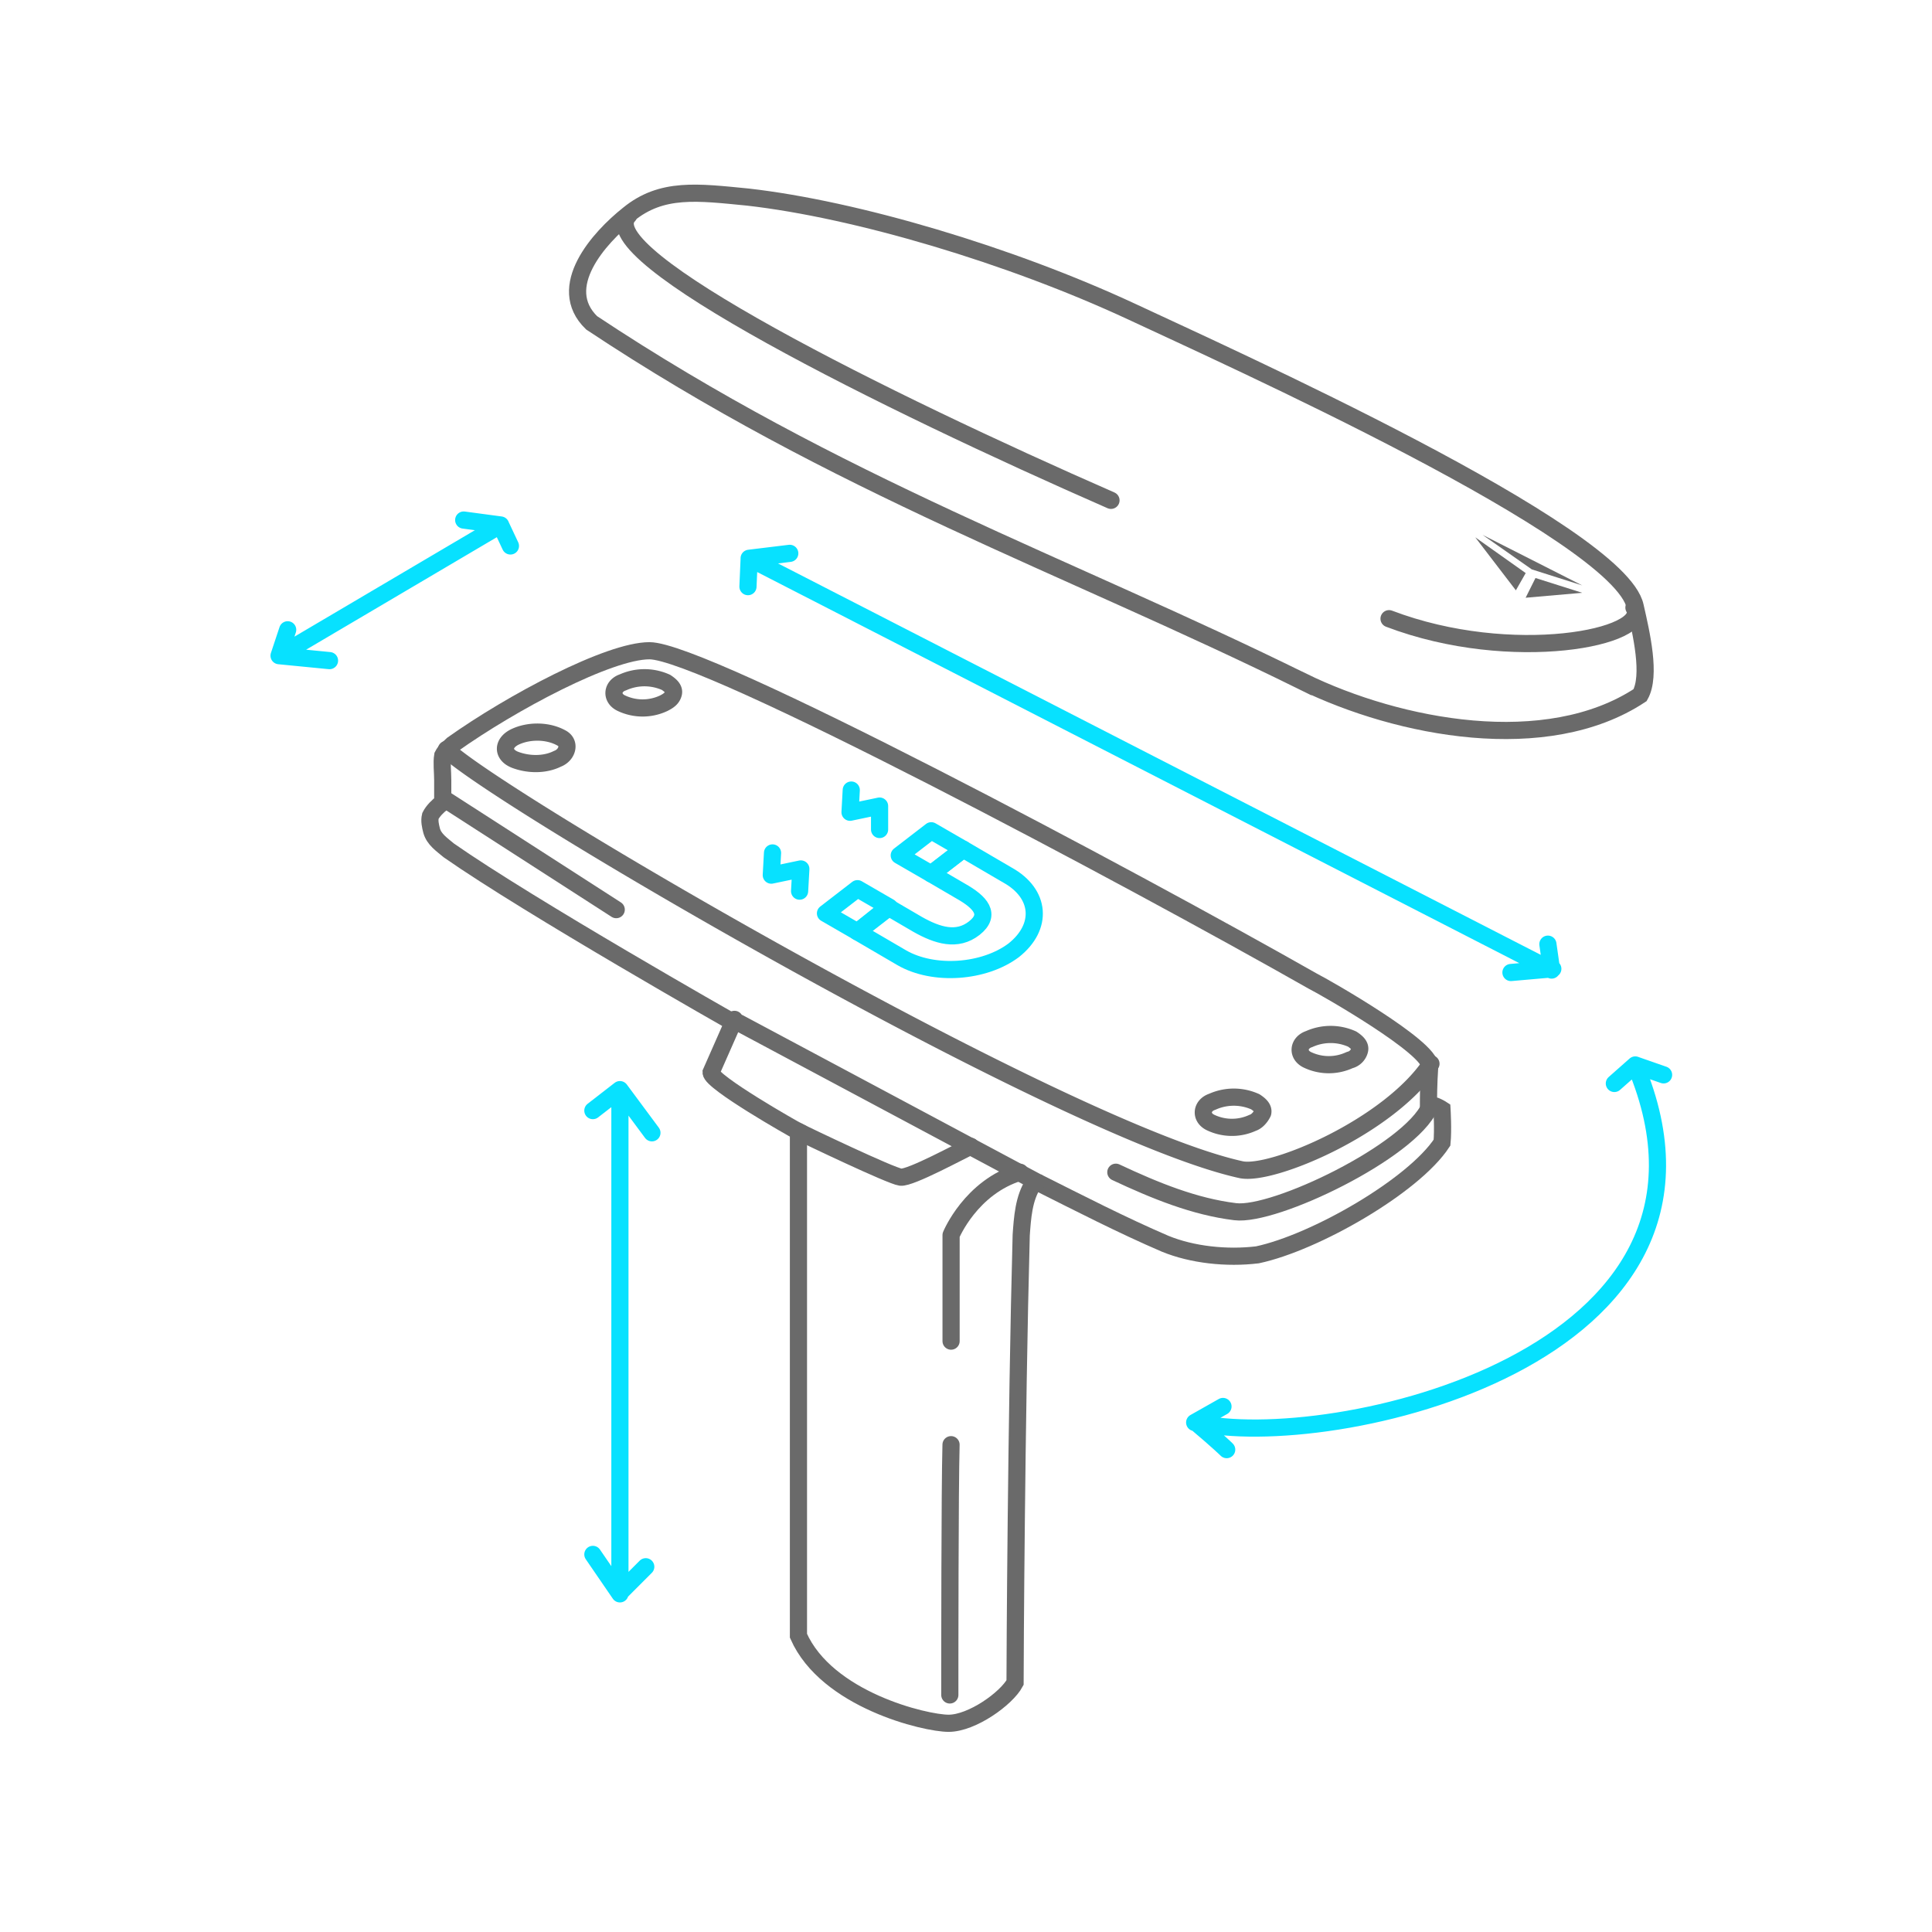
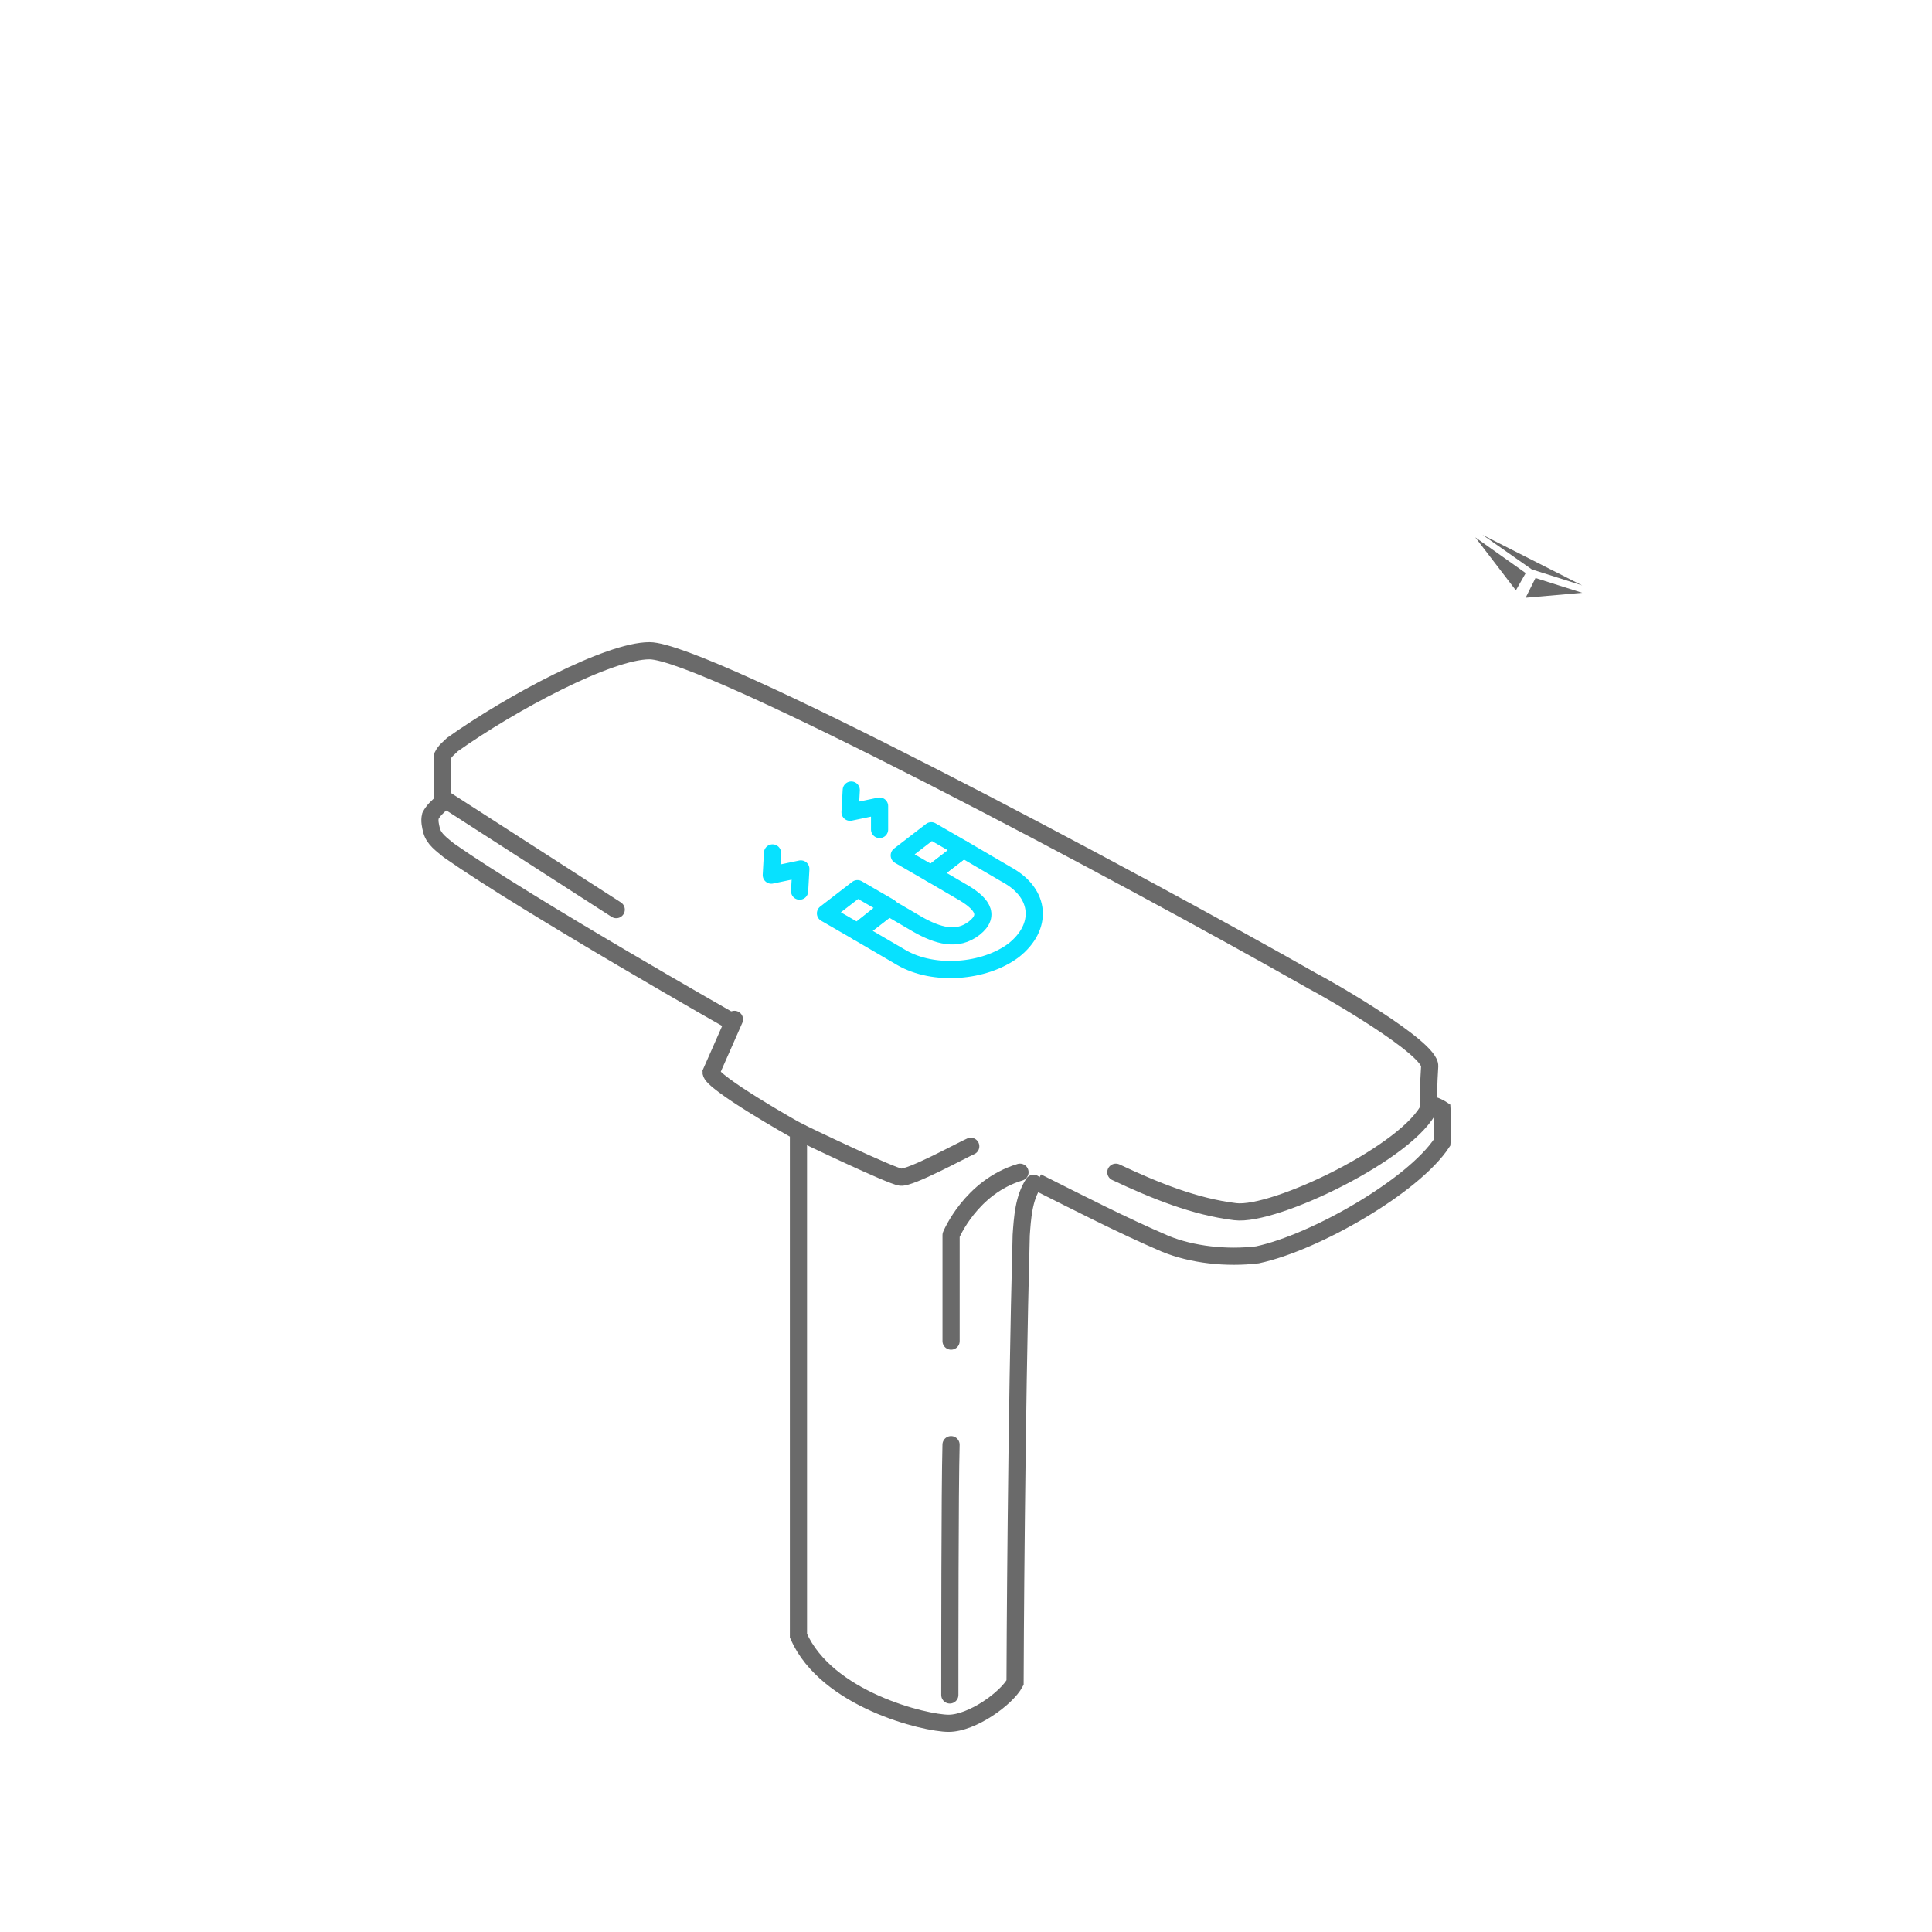
<svg xmlns="http://www.w3.org/2000/svg" width="90" height="90" fill="none" viewBox="0 0 90 90">
  <path fill="#fff" d="M0 0h90v90H0z" />
  <path stroke="#6A6A6A" stroke-linecap="round" stroke-miterlimit="10" stroke-width=".8" d="m20.68 37.206 8.026 5.168M51.98 54.607c1.835.862 3.67 1.608 5.561 1.838 1.835.23 8.14-2.814 9.058-4.882M34.214 47.486l-1.089 2.47c0 .459 3.841 2.64 4.07 2.756V76.2c1.319 2.986 5.905 4.077 6.994 4.077 1.09 0 2.695-1.149 3.096-1.895 0-.862.057-12.348.287-20.847.057-.804.114-1.723.573-2.412" />
  <path stroke="#6A6A6A" stroke-linecap="round" stroke-linejoin="round" stroke-width=".8" d="M44.303 67.299c-.057 2.01-.057 9.935-.057 11.658M47.515 54.607c-2.293.69-3.21 2.929-3.21 2.929v4.939M45.221 53.4c-.401.173-2.809 1.494-3.267 1.437-.46-.058-4.415-1.953-4.759-2.125" />
  <path stroke="#6A6A6A" stroke-miterlimit="10" stroke-width=".8" d="M48.314 55.066c1.949.977 3.955 2.01 5.962 2.872 1.26.517 2.866.69 4.3.517 2.694-.574 7.28-3.216 8.598-5.226.058-.575 0-1.55 0-1.55s-.344-.23-.63-.23c0-.288 0-.92.057-1.78.058-.862-4.873-3.676-5.446-3.963-8.6-4.882-28.32-15.392-30.9-15.392-1.891 0-6.42 2.412-9.172 4.365-.172.172-.344.287-.459.517-.057.344 0 .746 0 1.148v1.034c-.229.172-.458.402-.573.632-.057.23 0 .46.057.69.115.401.459.63.803.918 3.784 2.642 13.3 8.04 13.3 8.04" />
-   <path stroke="#6A6A6A" stroke-linecap="round" stroke-linejoin="round" stroke-width=".8" d="M30.91 32.764a2.313 2.313 0 0 1-1.949 0c-.516-.23-.459-.804.057-.977a2.444 2.444 0 0 1 2.007 0c.172.115.401.287.344.517-.058.23-.23.345-.459.46ZM25.969 35.347c-.573.287-1.319.287-1.95.057-.63-.23-.63-.804 0-1.09.631-.288 1.491-.288 2.122.057.459.23.287.804-.172.976ZM20.797 34.909c2.35 2.297 28.836 17.803 37.034 19.583 1.433.287 6.879-2.01 8.828-4.939M34.438 47.658l13.873 7.408" />
-   <path stroke="#6A6A6A" stroke-linecap="round" stroke-linejoin="round" stroke-width=".8" d="M58.363 52.301a2.313 2.313 0 0 1-1.949 0c-.516-.23-.458-.804.057-.976a2.444 2.444 0 0 1 2.007 0c.172.115.401.287.344.517-.115.23-.287.402-.459.46ZM62.875 49.381a2.313 2.313 0 0 1-1.95 0c-.515-.23-.458-.804.058-.976a2.444 2.444 0 0 1 2.007 0c.172.115.401.287.344.517a.623.623 0 0 1-.459.459Z" />
-   <path stroke="#07E1FF" stroke-linecap="round" stroke-linejoin="round" stroke-miterlimit="10" stroke-width=".8" d="M57.144 67.529s-.344-.345-1.433-1.264c6.134 1.436 26.256-2.929 20.466-16.654l1.319.46M55.652 66.265l1.319-.746M76.178 49.61l-.975.862M72.107 43.983l.172 1.206L34.9 26.007l-.057 1.321M34.898 26.007l1.892-.23M72.336 45.131l-1.95.172M30.082 72.985l-1.204 1.206V50.759l-1.26.977M28.879 50.76l1.49 2.01M28.878 74.248l-1.26-1.838M13.401 29.338 13 30.544l10.319-6.087.459.976M23.321 24.456l-1.72-.23M13 30.544l2.35.23" />
-   <path stroke="#6A6A6A" stroke-miterlimit="10" stroke-width=".8" d="M60.695 31.75c4.472 2.182 11.351 3.503 15.708.632.516-.92.057-2.872-.23-4.135-.745-3.446-19.032-11.658-23.446-13.726-5.676-2.642-12.842-4.767-17.886-5.34-2.351-.23-4.014-.46-5.561.803-1.376 1.091-3.44 3.389-1.72 5.054 11.408 7.58 22.071 11.256 33.135 16.712Z" />
-   <path stroke="#6A6A6A" stroke-linecap="round" stroke-linejoin="round" stroke-width=".8" d="M64.707 28.821c5.733 2.182 12.21.862 11.408-.517M29.281 10.042c-1.777 1.838 11.982 8.672 22.473 13.266" />
  <path fill="#6A6A6A" d="m73.707 27.615-2.178-.689-.459.919 2.637-.23ZM69.063 24.916l2.293 1.608 2.35.747-4.644-2.355ZM68.723 25.03l2.35 1.666-.458.804-1.892-2.47Z" />
  <path stroke="#07E1FF" stroke-linecap="round" stroke-linejoin="round" stroke-miterlimit="10" stroke-width=".8" d="m39.941 43.408 2.064 1.206c1.49.861 3.841.689 5.217-.345 1.376-1.09 1.261-2.642-.287-3.503l-2.063-1.206-1.49 1.149 1.375.804c.917.517 1.433 1.09.63 1.723-.802.631-1.72.344-2.636-.173l-1.376-.804-1.434 1.149Z" />
  <path stroke="#07E1FF" stroke-linecap="round" stroke-linejoin="round" stroke-miterlimit="10" stroke-width=".8" d="m43.381 40.71 1.49-1.15-1.49-.86-1.49 1.148 1.49.861ZM41.434 42.26l-1.49-.862-1.49 1.149 1.49.861 1.49-1.148ZM35.987 39.733l-.057 1.034 1.376-.288-.058 1.034M39.655 36.804l-.057 1.034 1.376-.288v1.092" />
</svg>